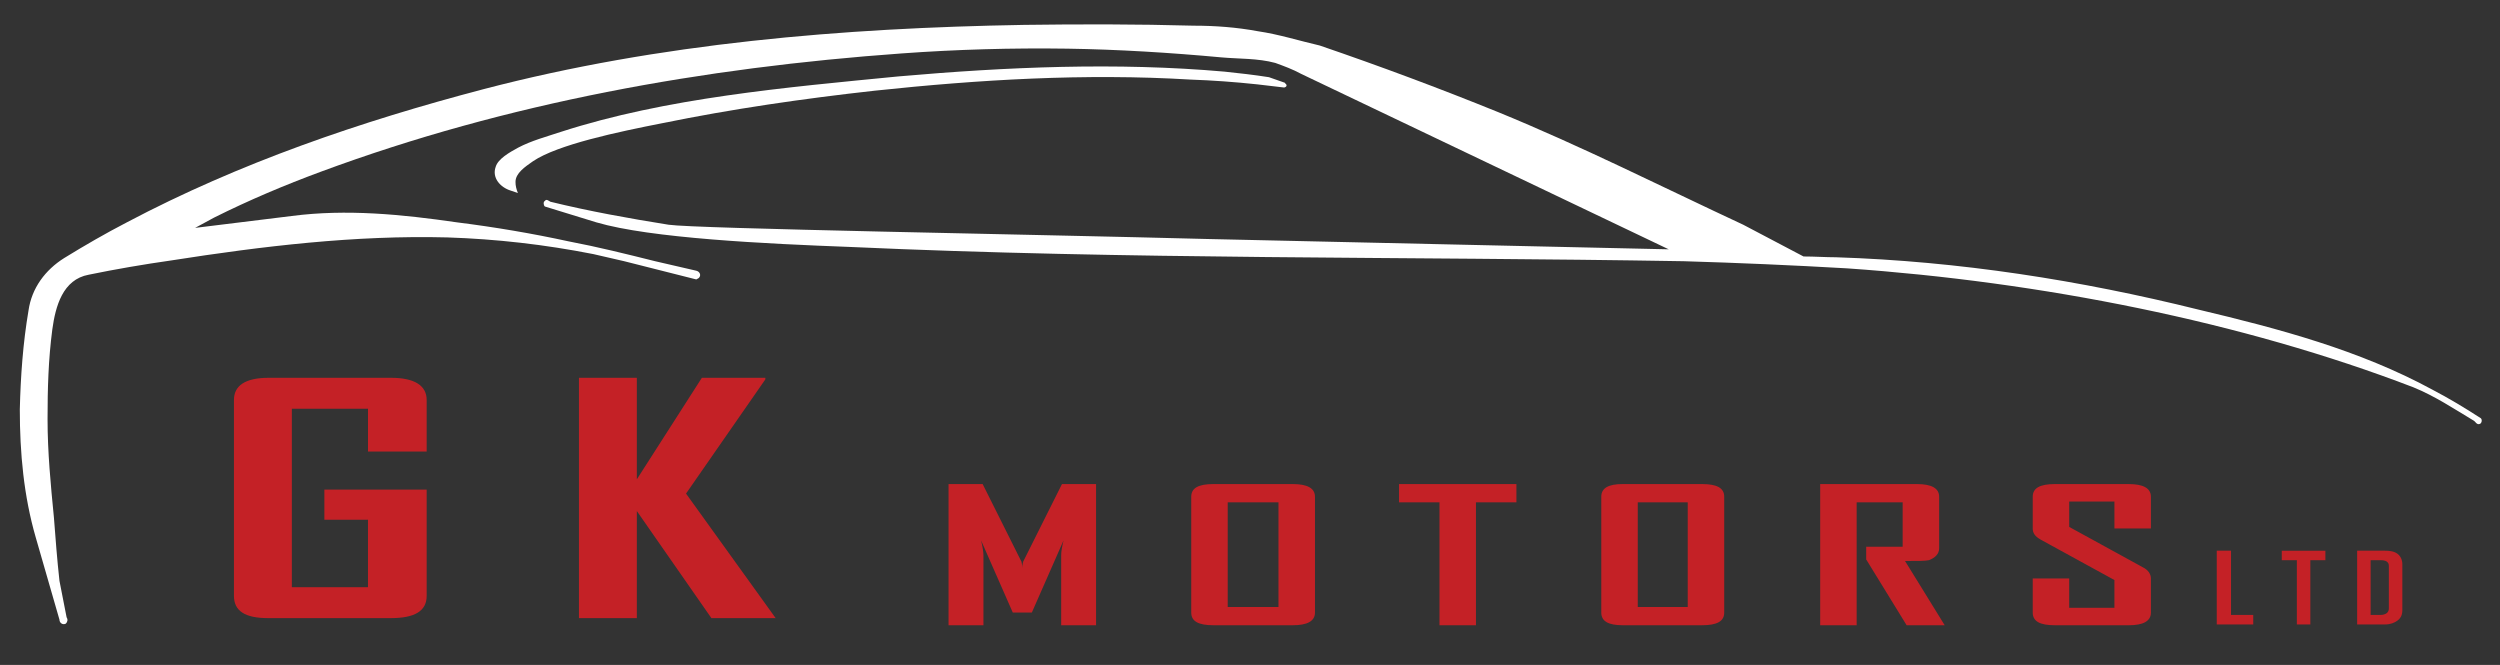
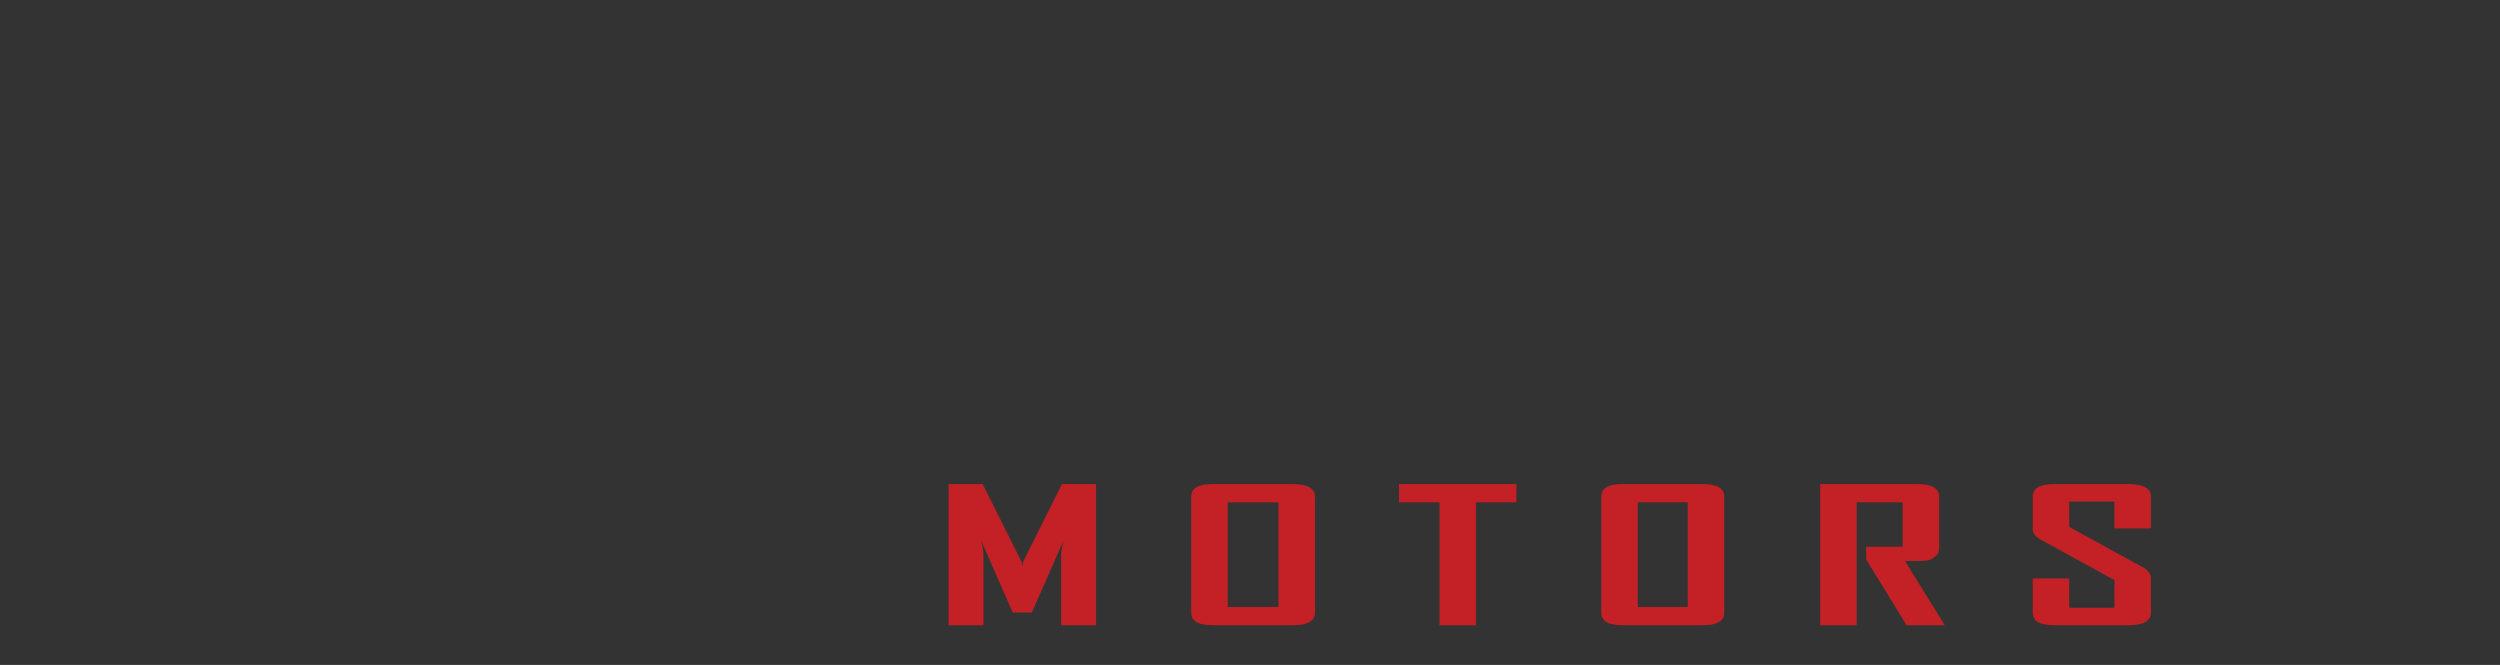
<svg xmlns="http://www.w3.org/2000/svg" version="1.1" id="Layer_1" x="0px" y="0px" width="295.25px" height="78.53px" viewBox="0 0 295.25 78.53" enable-background="new 0 0 295.25 78.53" xml:space="preserve">
  <rect x="0" y="0" width="295.25" height="78.53" fill="#333333" stroke="none" />
  <g>
-     <path fill-rule="evenodd" clip-rule="evenodd" fill="#FFFFFF" d="M7.865,72.905l-0.843-4.308c-0.281-2.529-0.469-5.057-0.656-7.493   c-0.375-3.843-0.75-7.681-0.75-11.615c0-3.56,0.094-7.025,0.562-10.584c0.374-2.717,1.217-5.901,4.309-6.464   c3.185-0.655,6.463-1.217,9.742-1.685C31,29.069,41.961,27.758,52.826,28.039c5.807,0.188,11.521,0.843,17.235,1.967   c1.217,0.28,2.436,0.562,3.653,0.842l8.523,2.155c0.094-0.093,0.28-0.093,0.375-0.28c0.188-0.282,0-0.657-0.375-0.75l-4.871-1.125   c-3.372-0.842-6.744-1.685-10.209-2.342c-4.309-0.936-8.712-1.685-13.207-2.248c-6.463-0.937-13.021-1.592-19.484-0.75   L23.04,26.914l2.247-1.217c4.122-2.06,8.337-3.84,12.645-5.432c22.012-8.15,45.148-12.27,68.565-13.956   c6.463-0.469,13.02-0.657,19.577-0.562c5.994,0.093,12.083,0.468,18.171,1.029c2.061,0.187,4.308,0.095,6.369,0.656   c1.03,0.375,2.061,0.75,3.091,1.311l43.369,20.701l-54.422-1.217c-21.262-0.562-60.509-1.218-63.693-1.687   c-4.684-0.748-9.368-1.592-13.958-2.716c-0.187-0.093-0.467-0.373-0.655-0.093c-0.187,0.093-0.187,0.468,0,0.657l6.089,1.873   c6.369,1.873,19.952,2.529,29.973,2.904c32.784,1.498,65.568,1.123,98.445,1.685c6.368,0.188,12.831,0.469,19.294,0.843   c22.856,1.592,46.646,6.276,66.879,14.05c2.53,1.031,4.777,2.529,7.119,3.934c0.188,0.095,0.375,0.562,0.75,0.375   c0.188-0.093,0.282-0.468,0.093-0.655c-1.872-1.217-3.746-2.342-5.713-3.372c-8.618-4.684-18.172-7.213-27.632-9.46   c-13.957-3.467-28.287-5.714-42.806-6.182c-1.217,0-2.528-0.094-3.84-0.094l-7.118-3.747c-9.648-4.496-19.108-9.273-28.944-13.3   c-6.93-2.81-13.956-5.432-21.074-7.867c-2.436-0.562-4.777-1.312-7.307-1.687c-2.529-0.469-5.058-0.655-7.587-0.655   c-6.649-0.186-13.395-0.186-20.044-0.094C99.472,3.31,77.928,5.09,57.134,10.523c-14.611,3.84-28.85,8.711-42.15,15.735   c-2.529,1.312-4.965,2.717-7.398,4.215c-2.249,1.406-3.841,3.56-4.216,6.181c-0.655,3.842-0.936,7.776-1.03,11.71   c0,5.152,0.469,10.209,1.874,15.081l2.809,9.741c0,0.375,0.375,0.656,0.749,0.468C7.959,73.468,8.052,73.187,7.865,72.905" />
-     <path fill-rule="evenodd" clip-rule="evenodd" fill="#FFFFFF" d="M149.865,9.117l1.874,0.656c0,0.093,0.281,0.188,0.187,0.375   c0,0.093-0.187,0.186-0.281,0.186l-3.185-0.374c-2.622-0.28-5.246-0.469-7.868-0.562c-12.458-0.75-24.915,0-37.28,1.311   c-8.429,0.936-16.859,2.156-25.102,3.841c-5.245,1.03-12.363,2.529-15.268,4.495c-0.937,0.656-2.061,1.406-2.061,2.436   c0,0.467,0.094,0.841,0.281,1.312l-0.842-0.282c-1.219-0.375-2.249-1.5-1.78-2.81c0.281-0.937,1.592-1.685,2.623-2.248   c1.593-0.844,3.373-1.312,5.059-1.874c12.457-4.027,26.507-5.246,39.901-6.557c12.833-1.123,25.758-1.685,38.497-0.562   C146.399,8.649,148.085,8.836,149.865,9.117" />
-     <path fill-rule="evenodd" clip-rule="evenodd" fill="#C42126" d="M91.604,72.999L81.02,58.293l9.367-13.487v-0.188h-7.495   l-7.681,11.989V44.618h-6.837v28.381h6.837V60.354l8.806,12.646H91.604z M50.39,70.376V57.824H38.307v3.56h5.152v7.961h-8.992   V48.271h8.992v5.059h6.931V47.24c0-1.687-1.405-2.622-4.215-2.622H31.75c-2.81,0-4.121,0.936-4.121,2.622v23.136   c0,1.78,1.311,2.623,4.028,2.623h14.518C48.985,72.999,50.39,72.156,50.39,70.376" />
    <path fill-rule="evenodd" clip-rule="evenodd" fill="#C42126" d="M150.989,71.687h-5.995V59.322h5.995V71.687z M155.298,72.344   V58.668c0-1.032-0.937-1.5-2.623-1.5h-9.366c-1.78,0-2.624,0.468-2.624,1.5v13.675c0,1.03,0.843,1.498,2.624,1.498h9.366   C154.361,73.842,155.298,73.374,155.298,72.344 M179.088,59.324v-2.155h-13.862v2.155h4.777v14.518h4.308V59.324H179.088z    M199.321,71.687h-5.901V59.322h5.901V71.687z M203.63,72.344V58.668c0-1.032-0.844-1.5-2.624-1.5h-9.366   c-1.686,0-2.529,0.468-2.529,1.5v13.675c0,1.03,0.843,1.498,2.529,1.498h9.366C202.786,73.842,203.63,73.374,203.63,72.344    M229.669,73.842l-4.683-7.587c1.403,0,2.341,0,2.81-0.094c0.749-0.28,1.218-0.749,1.218-1.405v-6.087c0-1.032-0.937-1.5-2.624-1.5   h-11.426v16.673h4.308V59.324h5.432v5.245h-4.308v1.499l4.777,7.774H229.669z M254.023,72.344v-4.028   c0-0.562-0.374-1.03-0.937-1.311l-8.712-4.777v-2.998h5.34v3.185h4.309v-3.746c0-1.032-0.937-1.5-2.623-1.5h-8.711   c-1.78,0-2.623,0.468-2.623,1.5v3.746c0,0.562,0.281,0.936,0.937,1.312l8.711,4.776v3.28h-5.34v-3.466h-4.308v4.028   c0,1.03,0.842,1.498,2.623,1.498h8.711C253.086,73.842,254.023,73.374,254.023,72.344 M129.445,73.842V57.169h-4.027l-4.59,9.179   c-0.094,0.375-0.094,0.562-0.094,0.75c0-0.375-0.093-0.655-0.093-0.75l-4.59-9.179h-4.027v16.673h4.121V65.6   c0-0.375-0.094-1.031-0.281-1.78l3.747,8.524h2.248l3.747-8.524c-0.187,0.749-0.281,1.311-0.281,1.78v8.242H129.445z" />
-     <path fill-rule="evenodd" clip-rule="evenodd" fill="#C42126" d="M274.63,66.161v-1.123h-5.152v1.123h1.781v7.588h1.592v-7.588   H274.63z M282.123,71.875c0,0.469-0.375,0.75-1.031,0.75h-1.122v-6.463h1.217c0.561,0,0.936,0.188,0.936,0.657V71.875z    M283.716,72.062V66.63c0-0.469-0.187-0.937-0.561-1.218c-0.375-0.281-0.845-0.375-1.5-0.375h-3.277v8.711h3.277   c0.654,0,1.125-0.188,1.5-0.469C283.529,72.999,283.716,72.624,283.716,72.062 M266.107,73.749v-1.125h-2.624v-7.586h-1.685v8.711   H266.107z" />
  </g>
</svg>